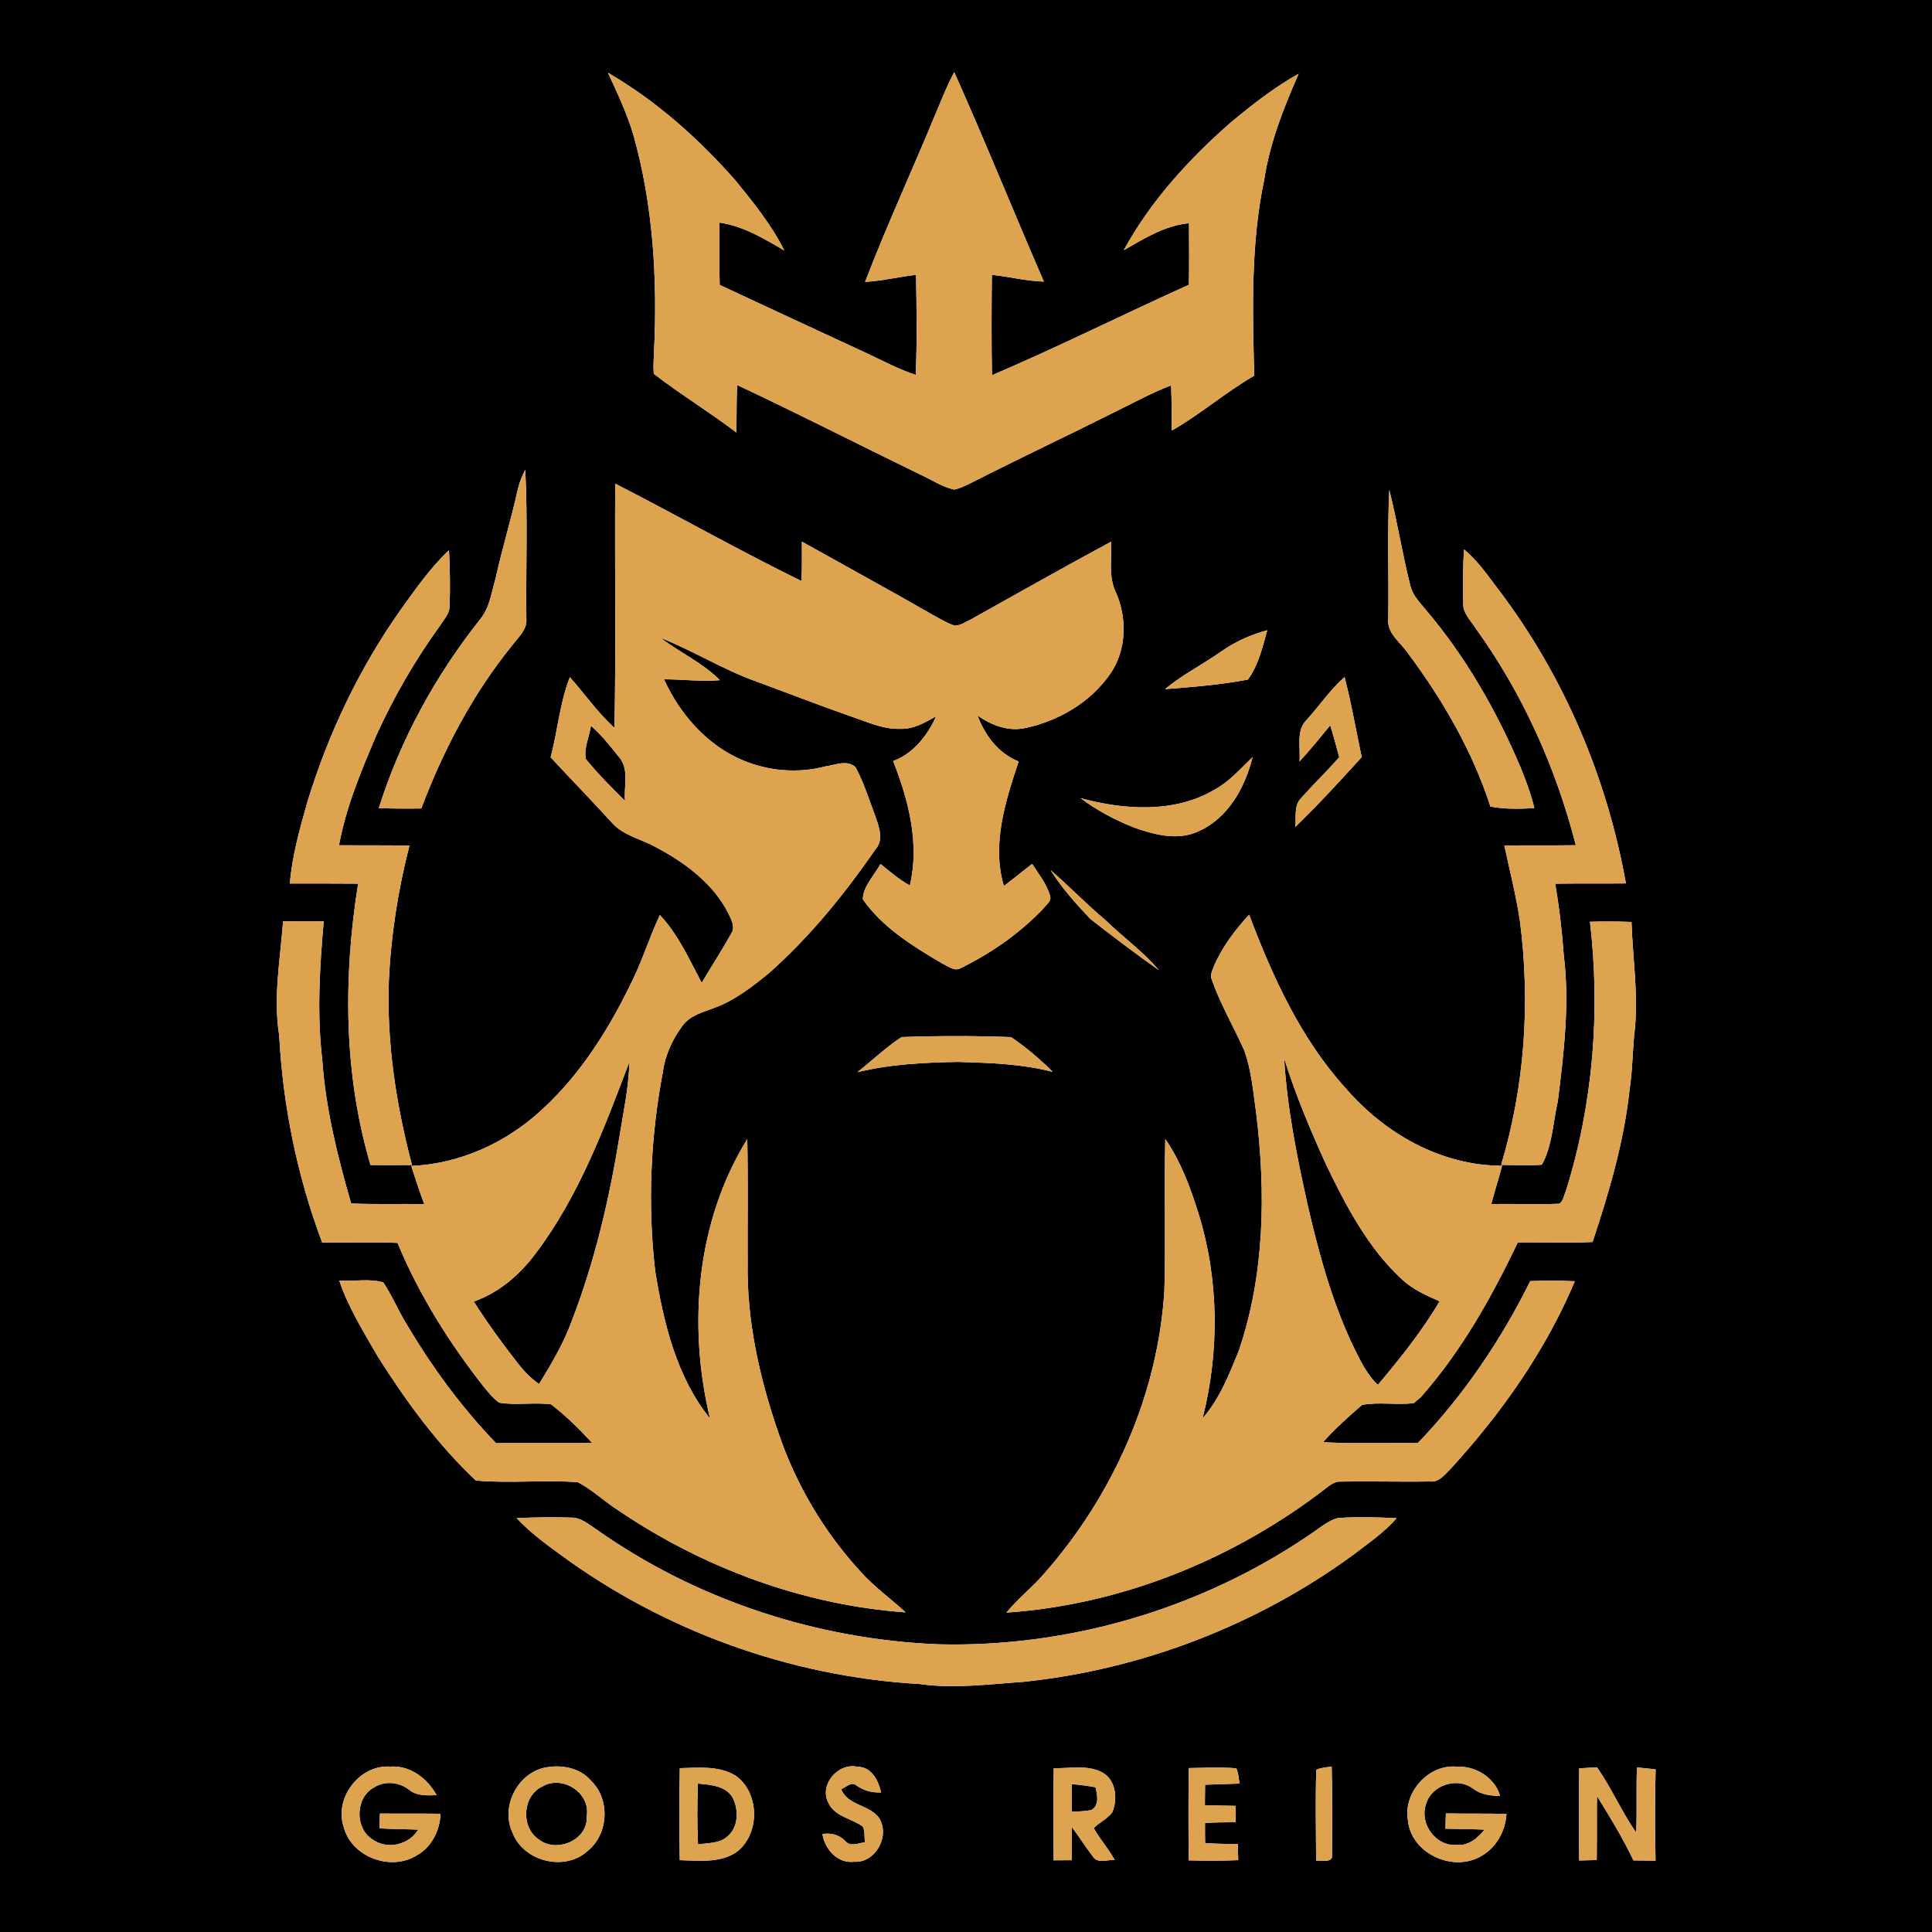
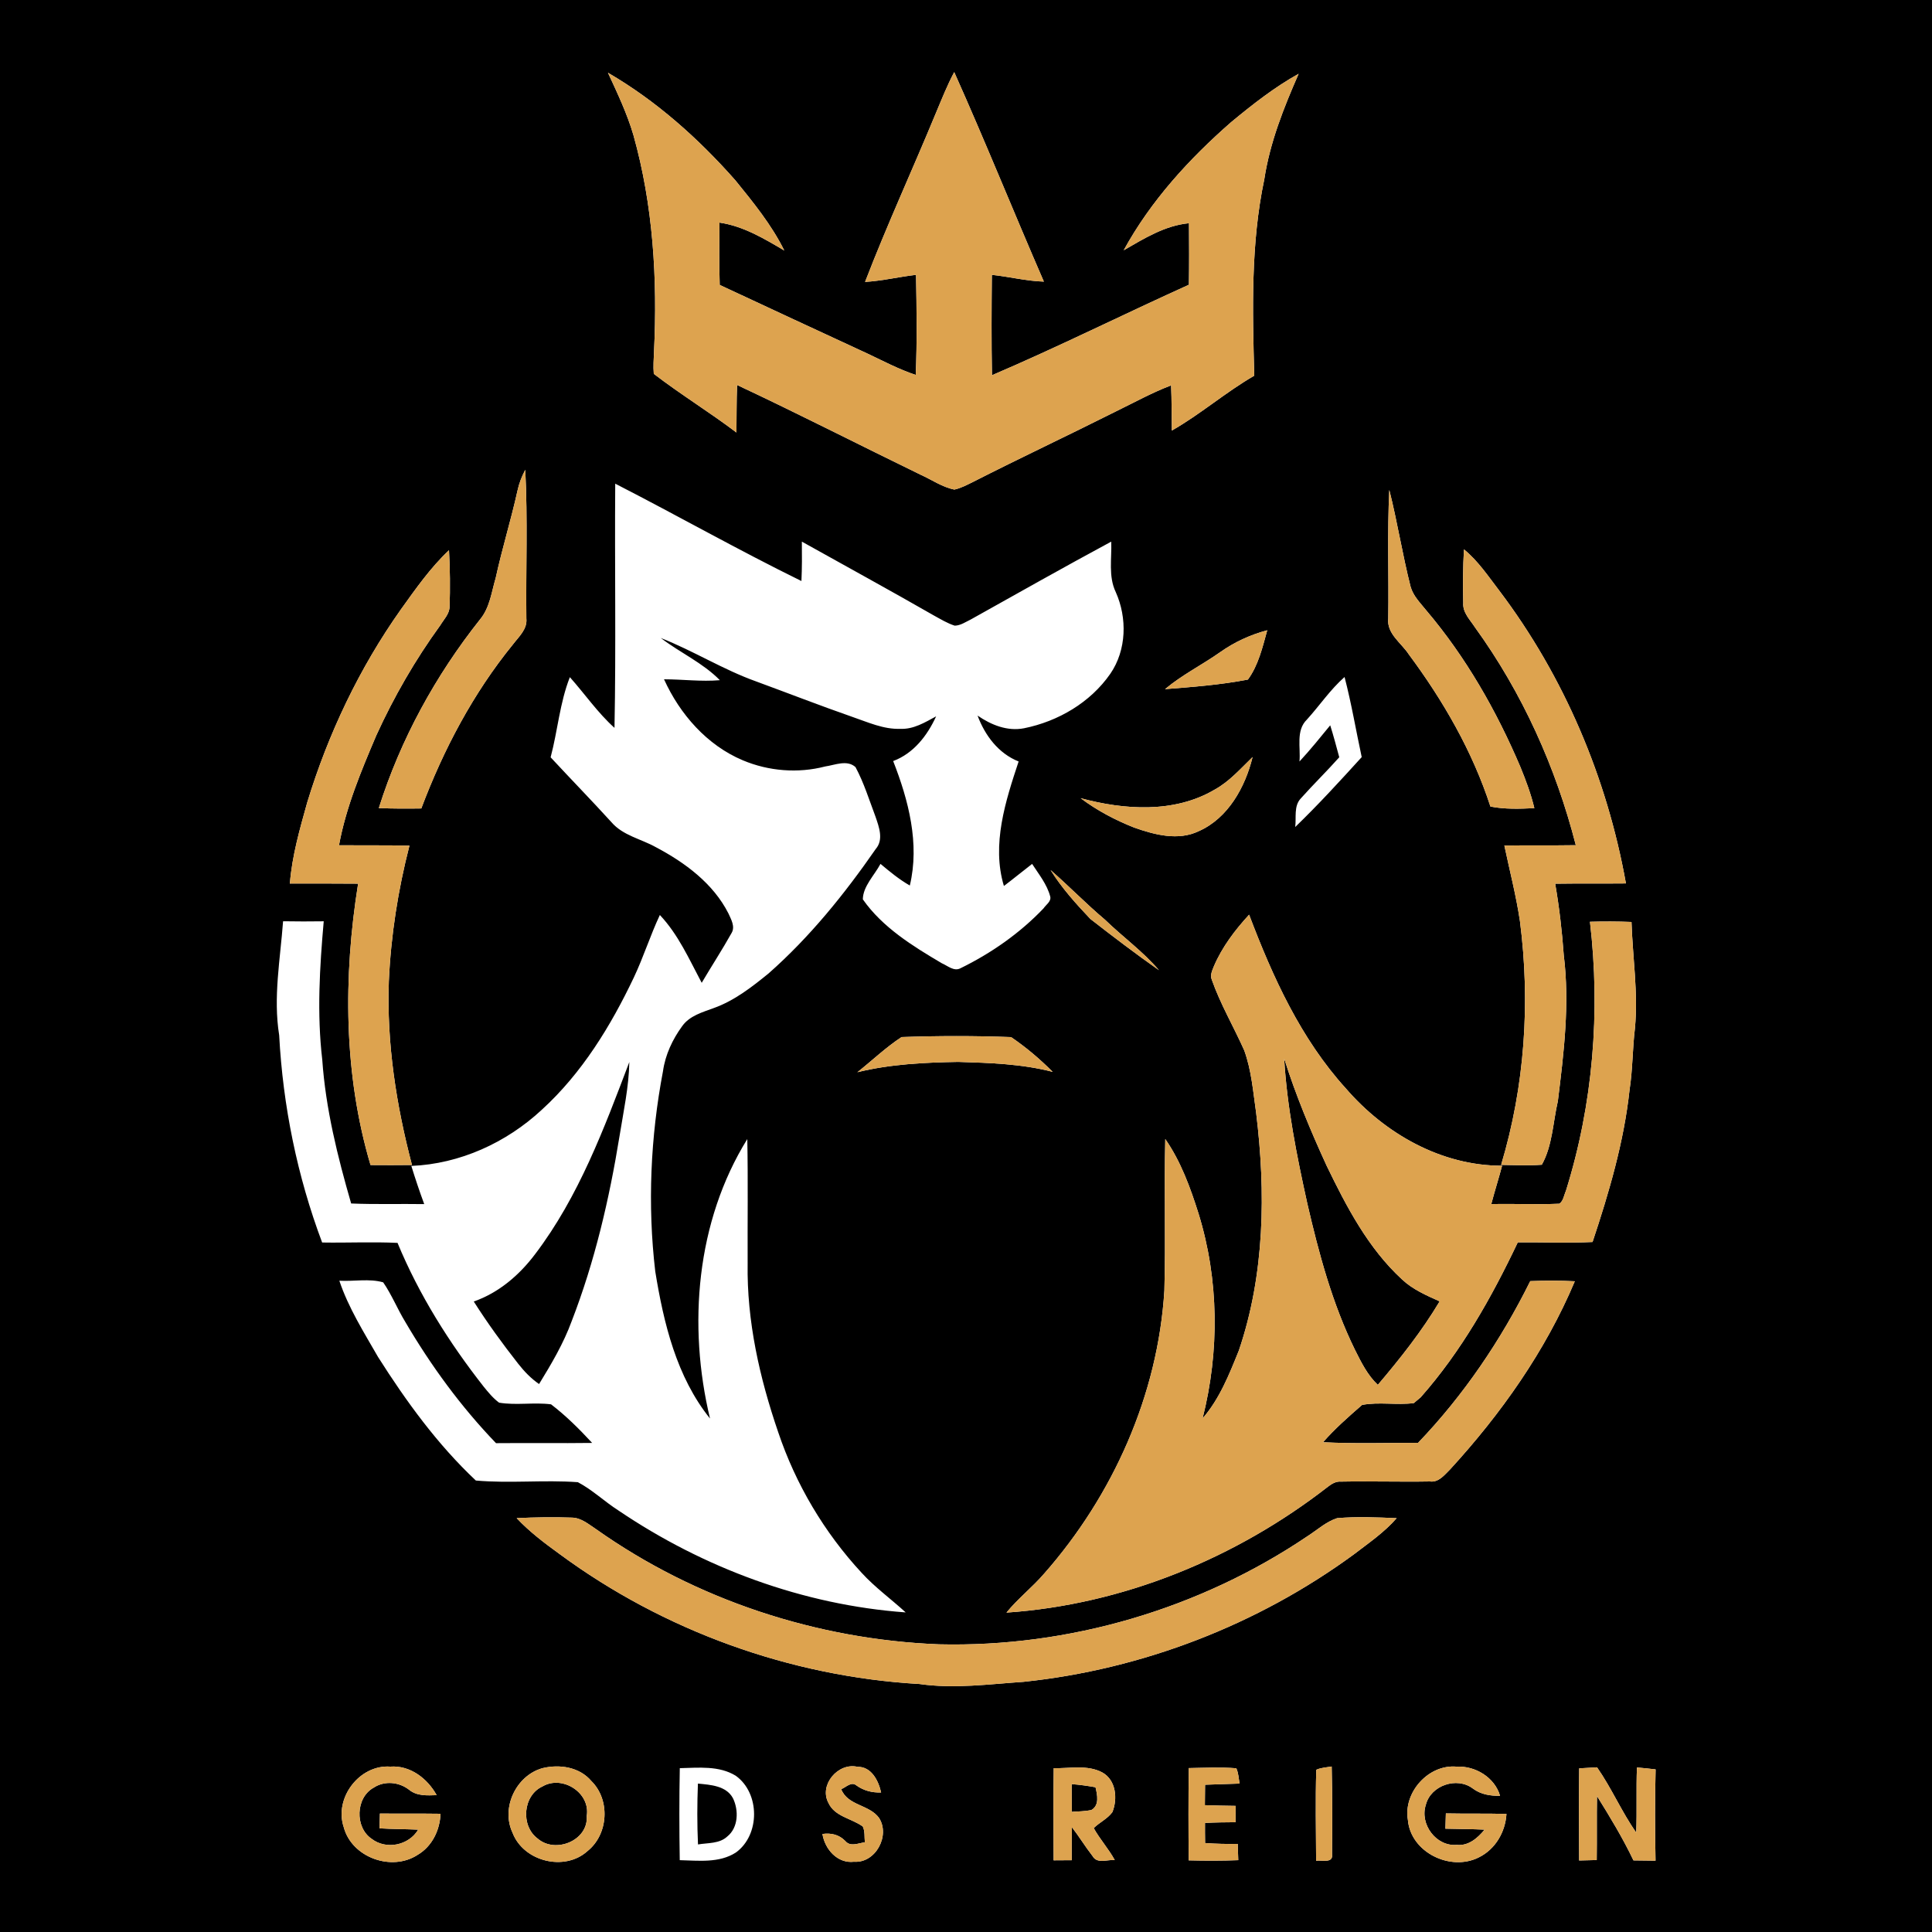
<svg xmlns="http://www.w3.org/2000/svg" width="500pt" height="500pt" viewBox="0 0 500 500" version="1.1">
  <g id="#000000ff">
    <path fill="#000000" opacity="1.00" d=" M 0.00 0.00 L 500.00 0.00 L 500.00 500.00 L 0.00 500.00 L 0.00 0.00 M 157.34 18.83 C 159.78 24.10 162.29 29.38 163.93 34.96 C 169.04 53.14 170.17 72.19 169.26 90.98 C 169.19 92.90 169.03 94.83 169.20 96.75 C 176.13 102.07 183.61 106.65 190.59 111.93 C 190.65 107.83 190.59 103.74 190.76 99.64 C 206.71 107.11 222.39 115.15 238.24 122.85 C 241.14 124.15 243.84 126.07 246.99 126.70 C 248.67 126.34 250.19 125.52 251.72 124.77 C 263.93 118.55 276.34 112.73 288.58 106.58 C 293.39 104.24 298.08 101.64 303.08 99.73 C 303.25 103.62 303.20 107.52 303.28 111.42 C 310.71 107.19 317.19 101.50 324.60 97.23 C 324.15 80.26 323.67 63.11 327.20 46.39 C 328.65 36.86 332.24 27.87 336.09 19.09 C 329.81 22.59 324.13 27.05 318.61 31.62 C 307.72 41.14 297.78 52.02 290.81 64.77 C 296.10 61.73 301.47 58.35 307.71 57.77 C 307.75 63.08 307.77 68.39 307.69 73.69 C 290.66 81.39 273.90 89.76 256.72 97.11 C 256.56 88.45 256.61 79.79 256.69 71.13 C 261.19 71.60 265.61 72.74 270.15 72.88 C 262.32 54.85 254.98 36.60 246.95 18.66 C 245.14 22.07 243.72 25.66 242.23 29.21 C 236.20 43.83 229.56 58.20 223.88 72.96 C 228.32 72.69 232.66 71.64 237.07 71.13 C 237.22 79.76 237.36 88.41 236.99 97.03 C 232.68 95.60 228.65 93.47 224.55 91.53 C 211.77 85.64 199.02 79.68 186.26 73.74 C 186.09 68.37 186.15 62.99 186.20 57.61 C 192.34 58.50 197.72 61.73 202.97 64.83 C 199.69 58.19 194.96 52.40 190.32 46.68 C 180.77 35.86 169.85 26.09 157.34 18.83 M 133.95 126.89 C 132.27 134.50 129.95 141.94 128.29 149.56 C 127.21 153.19 126.77 157.23 124.28 160.25 C 112.72 174.80 103.63 191.39 98.04 209.13 C 101.70 209.29 105.36 209.28 109.03 209.23 C 114.77 193.99 122.45 179.42 132.76 166.76 C 134.28 164.76 136.51 162.83 136.22 160.06 C 136.08 147.24 136.59 134.39 135.94 121.58 C 135.05 123.26 134.35 125.03 133.95 126.89 M 159.22 125.17 C 159.06 146.23 159.44 167.31 159.03 188.37 C 154.68 184.46 151.36 179.60 147.48 175.25 C 144.86 181.89 144.33 189.12 142.50 195.99 C 147.71 201.61 153.07 207.10 158.23 212.77 C 161.20 216.25 165.91 217.10 169.75 219.26 C 177.29 223.24 184.60 228.65 188.53 236.42 C 189.21 237.94 190.30 239.78 189.35 241.43 C 186.90 245.81 184.15 250.02 181.60 254.35 C 178.36 248.27 175.56 241.88 170.77 236.80 C 168.29 242.08 166.54 247.67 164.05 252.94 C 158.06 265.54 150.60 277.74 140.21 287.21 C 131.05 295.73 119.02 301.22 106.45 301.74 C 107.48 305.06 108.58 308.36 109.79 311.62 C 103.49 311.52 97.18 311.73 90.88 311.46 C 87.36 299.30 84.28 286.93 83.40 274.25 C 82.00 262.34 82.73 250.33 83.78 238.43 C 80.27 238.48 76.77 238.48 73.26 238.42 C 72.54 248.22 70.67 258.09 72.25 267.91 C 73.22 286.21 76.92 304.40 83.37 321.56 C 89.87 321.67 96.38 321.35 102.88 321.66 C 108.43 335.06 116.22 347.47 125.17 358.86 C 126.38 360.35 127.61 361.86 129.17 363.01 C 133.61 363.75 138.15 362.87 142.61 363.44 C 146.48 366.39 149.95 369.87 153.25 373.43 C 144.96 373.54 136.67 373.41 128.37 373.49 C 119.28 364.04 111.49 353.38 104.87 342.08 C 102.84 338.75 101.39 335.09 99.17 331.87 C 95.56 330.83 91.57 331.67 87.82 331.45 C 90.18 338.48 94.17 344.79 97.84 351.19 C 105.12 362.67 113.22 373.83 123.15 383.16 C 131.92 383.94 140.78 382.95 149.55 383.59 C 153.33 385.58 156.45 388.61 160.05 390.91 C 182.04 405.79 207.85 415.37 234.39 417.29 C 230.62 413.83 226.44 410.82 222.98 407.03 C 213.32 396.60 205.92 384.11 201.40 370.65 C 196.59 356.62 193.25 341.90 193.49 327.00 C 193.44 316.26 193.61 305.53 193.40 294.79 C 180.17 316.13 177.96 343.01 183.75 367.11 C 175.08 356.33 171.75 342.42 169.58 329.04 C 167.56 311.81 168.34 294.27 171.58 277.23 C 172.17 272.98 174.05 268.99 176.56 265.55 C 178.50 262.84 181.84 261.96 184.79 260.86 C 190.09 258.95 194.59 255.44 198.91 251.92 C 209.57 242.52 218.56 231.38 226.64 219.72 C 228.74 217.28 227.48 214.00 226.58 211.35 C 224.95 207.04 223.59 202.59 221.40 198.52 C 219.20 196.55 216.09 198.00 213.56 198.36 C 206.53 200.19 198.93 199.58 192.25 196.77 C 182.98 192.88 175.94 184.83 171.85 175.80 C 176.67 175.80 181.48 176.45 186.30 176.03 C 181.87 171.52 175.99 168.92 171.01 165.11 C 179.44 168.42 187.15 173.30 195.68 176.35 C 203.98 179.40 212.21 182.61 220.56 185.52 C 224.61 186.90 228.65 188.79 233.03 188.62 C 236.42 188.78 239.39 186.95 242.27 185.39 C 239.98 190.38 236.44 194.98 231.15 196.96 C 235.12 207.08 238.06 218.33 235.46 229.17 C 232.71 227.60 230.28 225.59 227.87 223.57 C 226.30 226.52 223.34 229.38 223.30 232.75 C 228.38 240.01 236.21 244.85 243.74 249.29 C 245.23 249.92 246.85 251.46 248.54 250.60 C 256.52 246.70 263.94 241.52 270.08 235.07 C 270.70 234.13 272.10 233.31 271.80 232.03 C 270.98 228.87 268.85 226.27 267.11 223.58 C 264.66 225.46 262.28 227.43 259.81 229.29 C 256.58 218.55 260.22 207.31 263.62 197.07 C 258.39 194.99 254.91 190.34 252.99 185.19 C 256.51 187.61 260.69 189.32 265.04 188.47 C 273.84 186.69 282.18 181.82 287.35 174.37 C 291.57 168.24 291.75 159.91 288.76 153.24 C 286.80 149.15 287.75 144.53 287.59 140.17 C 275.38 146.75 263.31 153.57 251.20 160.34 C 249.88 160.97 248.59 161.89 247.08 161.92 C 245.16 161.31 243.44 160.24 241.69 159.29 C 230.37 152.79 218.91 146.54 207.52 140.17 C 207.56 143.57 207.57 146.97 207.41 150.37 C 191.14 142.39 175.35 133.44 159.22 125.17 M 359.55 126.80 C 359.00 137.87 359.45 148.96 359.28 160.04 C 358.84 164.01 362.67 166.38 364.61 169.37 C 373.51 181.34 381.10 194.49 385.72 208.73 C 389.46 209.47 393.30 209.33 397.09 209.15 C 396.21 205.48 394.89 201.93 393.46 198.45 C 387.27 183.90 379.34 170.00 369.08 157.92 C 367.56 156.02 365.71 154.22 365.05 151.80 C 362.95 143.53 361.64 135.07 359.55 126.80 M 103.71 157.78 C 92.98 172.95 84.91 189.94 79.50 207.70 C 77.58 214.58 75.58 221.50 75.02 228.66 C 80.91 228.66 86.79 228.63 92.68 228.69 C 88.82 252.80 88.91 277.96 95.89 301.51 C 99.47 301.53 103.04 301.55 106.62 301.50 C 102.55 286.03 100.06 270.04 100.63 254.01 C 101.16 242.15 103.00 230.36 105.96 218.86 C 99.89 218.72 93.81 218.81 87.73 218.76 C 89.55 208.86 93.47 199.53 97.39 190.31 C 101.95 180.31 107.47 170.75 113.92 161.86 C 114.84 160.34 116.29 158.92 116.35 157.06 C 116.52 152.17 116.47 147.28 116.20 142.40 C 111.37 146.94 107.56 152.42 103.71 157.78 M 378.87 142.18 C 378.60 146.80 378.59 151.42 378.69 156.04 C 378.51 158.55 380.45 160.39 381.71 162.34 C 393.95 179.24 402.65 198.55 407.82 218.74 C 401.65 218.84 395.49 218.73 389.33 218.83 C 390.70 225.34 392.38 231.79 393.36 238.39 C 396.09 259.46 394.61 281.09 388.49 301.47 C 392.00 301.52 395.51 301.70 399.02 301.43 C 401.78 296.52 401.90 290.44 403.17 284.98 C 404.72 272.48 406.27 259.80 404.70 247.21 C 404.26 241.01 403.54 234.83 402.48 228.70 C 408.58 228.61 414.68 228.69 420.79 228.63 C 415.91 201.32 404.80 175.08 388.06 152.92 C 385.19 149.19 382.55 145.18 378.87 142.18 M 315.78 168.78 C 311.10 172.08 305.91 174.65 301.51 178.35 C 308.67 177.78 315.91 177.24 322.96 175.87 C 325.67 172.16 326.75 167.49 327.96 163.11 C 323.60 164.27 319.46 166.17 315.78 168.78 M 338.22 186.23 C 335.31 189.06 336.65 193.46 336.30 197.08 C 339.09 194.07 341.66 190.88 344.26 187.71 C 345.12 190.44 345.85 193.21 346.60 195.98 C 343.37 199.61 339.88 203.01 336.65 206.63 C 334.78 208.61 335.52 211.57 335.20 214.03 C 341.19 208.25 346.81 202.10 352.41 195.94 C 350.92 189.04 349.76 182.06 347.97 175.21 C 344.27 178.46 341.52 182.60 338.22 186.23 M 314.36 204.35 C 303.93 210.52 290.95 209.62 279.67 206.57 C 283.91 209.76 288.65 212.25 293.58 214.20 C 298.87 216.05 304.93 217.67 310.27 215.09 C 317.86 211.71 322.27 203.68 324.17 195.92 C 321.07 198.91 318.19 202.25 314.36 204.35 M 271.88 225.16 C 274.76 229.79 278.44 233.87 282.18 237.82 C 288.00 242.36 293.90 246.84 299.94 251.09 C 295.79 246.22 290.55 242.47 285.98 238.03 C 281.11 233.93 276.67 229.34 271.88 225.16 M 314.15 250.08 C 313.73 251.16 313.11 252.37 313.61 253.54 C 315.84 259.89 319.28 265.71 322.01 271.84 C 323.89 277.02 324.31 282.59 325.09 288.01 C 327.61 308.51 327.32 329.82 320.61 349.53 C 318.13 355.67 315.63 362.02 311.23 367.08 C 315.62 349.74 315.48 331.19 310.18 314.07 C 308.06 307.35 305.61 300.60 301.57 294.78 C 301.26 307.84 301.70 320.92 301.34 333.99 C 299.68 361.00 288.04 387.02 270.24 407.24 C 267.18 410.80 263.44 413.70 260.47 417.34 C 290.67 415.27 319.89 403.27 343.71 384.73 C 344.68 383.98 345.78 383.33 347.07 383.44 C 354.73 383.29 362.39 383.54 370.05 383.40 C 372.35 383.71 373.83 381.69 375.29 380.27 C 388.48 365.88 399.96 349.65 407.56 331.59 C 403.71 331.39 399.87 331.41 396.03 331.55 C 388.46 346.81 378.80 361.09 366.99 373.41 C 358.80 373.40 350.59 373.67 342.40 373.25 C 345.47 369.74 349.00 366.64 352.51 363.59 C 356.91 362.76 361.45 363.69 365.89 363.12 C 366.33 362.75 367.22 361.99 367.67 361.62 C 378.19 349.73 386.02 335.79 392.80 321.52 C 399.25 321.46 405.70 321.74 412.15 321.43 C 416.42 308.61 420.27 295.54 421.73 282.05 C 422.55 276.74 422.48 271.36 423.13 266.03 C 423.97 256.86 422.53 247.74 422.23 238.60 C 418.65 238.46 415.06 238.45 411.48 238.55 C 414.23 261.88 412.27 285.81 405.24 308.25 C 404.74 309.34 404.62 310.77 403.57 311.52 C 397.70 311.78 391.82 311.48 385.94 311.62 C 386.81 308.29 387.86 305.01 388.74 301.69 C 373.04 301.72 358.38 293.37 348.31 281.69 C 336.63 268.84 329.36 252.80 323.27 236.72 C 319.61 240.70 316.28 245.08 314.15 250.08 M 233.33 268.39 C 229.25 271.06 225.71 274.47 221.89 277.49 C 230.43 275.39 239.24 274.97 248.00 274.82 C 256.19 275.07 264.46 275.33 272.44 277.40 C 269.13 274.08 265.53 271.02 261.66 268.40 C 252.24 268.05 242.75 268.06 233.33 268.39 M 133.71 392.89 C 137.02 396.42 140.90 399.34 144.80 402.17 C 171.75 422.04 204.53 433.90 237.96 435.82 C 246.95 437.11 255.97 435.86 264.95 435.25 C 295.65 432.02 325.42 420.54 350.34 402.30 C 354.18 399.35 358.25 396.59 361.45 392.90 C 356.32 392.69 351.16 392.46 346.04 392.90 C 343.19 393.83 340.95 395.91 338.46 397.51 C 310.55 416.38 276.69 426.36 243.01 425.55 C 211.39 424.31 180.09 414.04 154.24 395.73 C 152.33 394.48 150.44 392.82 148.04 392.76 C 143.27 392.59 138.48 392.67 133.71 392.89 M 88.96 472.87 C 91.04 480.73 101.37 484.43 108.09 480.03 C 111.83 477.84 113.84 473.64 114.01 469.40 C 108.78 469.32 103.55 469.40 98.32 469.34 C 98.28 470.61 98.25 471.89 98.21 473.17 C 101.55 473.38 104.89 473.36 108.23 473.51 C 105.80 477.59 99.96 478.80 96.17 475.88 C 91.77 472.90 92.03 465.16 96.75 462.62 C 99.54 460.79 103.27 461.17 105.85 463.17 C 107.89 464.85 110.53 464.67 113.01 464.59 C 110.62 460.27 106.15 456.82 101.00 457.20 C 93.05 456.64 86.42 465.31 88.96 472.87 M 140.40 457.60 C 133.59 459.49 129.61 467.82 132.63 474.27 C 135.45 481.76 146.12 484.44 152.06 479.04 C 157.46 474.71 157.99 465.81 153.05 460.94 C 149.99 457.30 144.81 456.52 140.40 457.60 M 214.39 466.57 C 216.01 470.15 220.40 470.58 223.29 472.70 C 223.90 473.97 223.67 475.43 223.83 476.79 C 222.11 477.00 220.07 478.06 218.73 476.42 C 217.16 474.80 215.04 474.31 212.85 474.63 C 213.47 478.57 216.72 482.32 221.01 481.82 C 226.61 482.22 230.43 475.07 227.50 470.49 C 224.98 466.98 219.37 467.35 217.70 463.03 C 218.91 462.60 220.28 460.97 221.60 462.04 C 223.49 463.41 225.70 463.98 228.03 463.89 C 227.35 460.84 225.54 457.19 221.91 457.25 C 216.91 456.08 211.91 461.93 214.39 466.57 M 340.65 458.02 C 340.41 465.86 340.58 473.72 340.61 481.57 C 341.94 481.30 345.04 482.33 344.73 479.95 C 344.78 472.35 344.83 464.76 344.64 457.17 C 343.30 457.41 341.90 457.45 340.65 458.02 M 364.36 470.99 C 365.07 479.40 375.42 484.42 382.75 480.67 C 387.01 478.57 389.59 474.10 389.87 469.44 C 384.64 469.30 379.42 469.42 374.19 469.31 C 374.15 470.62 374.11 471.94 374.07 473.26 C 377.44 473.36 380.83 473.34 384.21 473.51 C 382.42 475.69 380.04 477.78 377.00 477.45 C 371.64 477.92 367.35 472.06 369.01 467.06 C 370.28 462.05 377.04 459.75 381.16 462.86 C 383.20 464.40 385.70 464.80 388.21 464.75 C 386.83 459.99 381.81 456.97 376.99 457.21 C 369.73 456.54 363.14 463.84 364.36 470.99 M 175.93 457.60 C 175.78 465.54 175.79 473.48 175.92 481.41 C 180.78 481.52 186.11 482.21 190.43 479.44 C 196.73 474.91 196.73 464.08 190.41 459.56 C 186.08 456.90 180.78 457.49 175.93 457.60 M 272.70 457.60 C 272.60 465.55 272.64 473.50 272.68 481.45 C 274.23 481.45 275.79 481.43 277.36 481.42 C 277.36 478.56 277.35 475.72 277.40 472.87 C 279.28 475.29 280.87 477.93 282.76 480.35 C 283.95 482.46 286.59 481.19 288.50 481.39 C 286.91 478.47 284.65 476.00 283.05 473.11 C 284.55 471.62 286.62 470.71 287.88 468.98 C 289.28 465.54 288.84 460.69 285.29 458.72 C 281.44 456.65 276.87 457.71 272.70 457.60 M 307.65 457.58 C 307.55 465.53 307.56 473.50 307.64 481.46 C 311.92 481.57 316.19 481.58 320.46 481.41 C 320.42 480.00 320.37 478.60 320.32 477.20 C 317.50 477.24 314.68 477.19 311.88 476.98 C 311.85 475.24 311.84 473.50 311.85 471.77 C 314.49 471.64 317.13 471.60 319.77 471.59 C 319.77 470.17 319.78 468.76 319.79 467.36 C 317.13 467.32 314.47 467.28 311.82 467.18 C 311.82 465.41 311.84 463.65 311.87 461.89 C 314.85 461.76 317.83 461.71 320.81 461.59 C 320.55 460.26 320.53 458.86 319.95 457.63 C 315.86 457.30 311.75 457.51 307.65 457.58 M 408.69 457.65 C 408.61 465.60 408.62 473.54 408.68 481.49 C 410.19 481.46 411.71 481.42 413.23 481.38 C 413.31 475.86 413.21 470.34 413.30 464.82 C 416.68 470.24 419.99 475.71 422.74 481.47 C 424.64 481.50 426.54 481.52 428.45 481.54 C 428.30 473.67 428.27 465.79 428.47 457.92 C 426.86 457.72 425.24 457.56 423.64 457.42 C 423.42 463.04 423.67 468.66 423.45 474.28 C 419.68 468.89 417.08 462.78 413.31 457.38 C 411.77 457.47 410.23 457.56 408.69 457.65 Z" />
-     <path fill="#000000" opacity="1.00" d=" M 152.93 187.83 C 155.66 190.18 157.89 193.04 160.13 195.85 C 162.95 198.94 161.39 203.50 161.76 207.27 C 158.25 203.78 154.71 200.28 151.61 196.42 C 151.04 193.58 152.55 190.66 152.93 187.83 Z" />
    <path fill="#000000" opacity="1.00" d=" M 332.34 273.95 C 335.35 283.44 339.18 292.65 343.34 301.70 C 348.47 312.30 354.08 323.05 362.86 331.13 C 365.63 333.73 369.16 335.26 372.58 336.79 C 367.97 344.51 362.39 351.56 356.58 358.40 C 353.91 355.89 352.28 352.56 350.66 349.33 C 344.79 337.35 341.32 324.41 338.33 311.46 C 335.60 299.10 333.09 286.59 332.34 273.95 Z" />
    <path fill="#000000" opacity="1.00" d=" M 138.52 324.53 C 149.77 309.71 156.33 292.08 162.87 274.85 C 162.75 281.32 161.35 287.67 160.33 294.04 C 157.69 310.32 153.92 326.49 147.96 341.89 C 145.85 347.67 142.71 352.97 139.51 358.19 C 137.41 356.75 135.65 354.90 134.09 352.91 C 130.02 347.73 126.14 342.39 122.61 336.83 C 129.11 334.55 134.43 329.98 138.52 324.53 Z" />
    <path fill="#000000" opacity="1.00" d=" M 140.41 462.32 C 145.55 459.31 152.85 463.97 151.85 469.97 C 152.31 476.35 143.70 479.81 139.13 475.81 C 134.70 472.53 135.31 464.63 140.41 462.32 Z" />
    <path fill="#000000" opacity="1.00" d=" M 180.62 461.59 C 183.86 461.91 187.96 462.13 189.70 465.40 C 191.20 468.50 191.11 472.97 188.22 475.28 C 186.19 477.19 183.19 476.90 180.64 477.34 C 180.40 472.09 180.42 466.83 180.62 461.59 Z" />
    <path fill="#000000" opacity="1.00" d=" M 277.35 461.73 C 279.42 461.88 281.47 462.18 283.52 462.54 C 283.98 464.53 284.60 467.23 282.41 468.45 C 280.75 468.78 279.06 468.79 277.38 468.90 C 277.37 466.51 277.36 464.12 277.35 461.73 Z" />
  </g>
  <g id="#dda34fff">
    <path fill="#dda34f" opacity="1.00" d=" M 157.34 18.83 C 169.85 26.09 180.77 35.86 190.32 46.68 C 194.96 52.40 199.69 58.19 202.97 64.83 C 197.72 61.73 192.34 58.50 186.20 57.61 C 186.15 62.99 186.09 68.37 186.26 73.74 C 199.02 79.68 211.77 85.64 224.55 91.53 C 228.65 93.47 232.68 95.60 236.99 97.03 C 237.36 88.41 237.22 79.76 237.07 71.13 C 232.66 71.64 228.32 72.69 223.88 72.96 C 229.56 58.20 236.20 43.83 242.23 29.21 C 243.72 25.66 245.14 22.07 246.95 18.66 C 254.98 36.60 262.32 54.85 270.15 72.88 C 265.61 72.74 261.19 71.60 256.69 71.13 C 256.61 79.79 256.56 88.45 256.72 97.11 C 273.90 89.76 290.66 81.39 307.69 73.69 C 307.77 68.39 307.75 63.08 307.71 57.77 C 301.47 58.35 296.10 61.73 290.81 64.77 C 297.78 52.02 307.72 41.14 318.61 31.62 C 324.13 27.05 329.81 22.59 336.09 19.09 C 332.24 27.87 328.65 36.86 327.20 46.39 C 323.67 63.11 324.15 80.26 324.60 97.23 C 317.19 101.50 310.71 107.19 303.28 111.42 C 303.20 107.52 303.25 103.62 303.08 99.73 C 298.08 101.64 293.39 104.24 288.58 106.58 C 276.34 112.73 263.93 118.55 251.72 124.77 C 250.19 125.52 248.67 126.34 246.99 126.70 C 243.84 126.07 241.14 124.15 238.24 122.85 C 222.39 115.15 206.71 107.11 190.76 99.64 C 190.59 103.74 190.65 107.83 190.59 111.93 C 183.61 106.65 176.13 102.07 169.20 96.75 C 169.03 94.83 169.19 92.90 169.26 90.98 C 170.17 72.19 169.04 53.14 163.93 34.96 C 162.29 29.38 159.78 24.10 157.34 18.83 Z" />
    <path fill="#dda34f" opacity="1.00" d=" M 133.95 126.89 C 134.35 125.03 135.05 123.26 135.94 121.58 C 136.59 134.39 136.08 147.24 136.22 160.06 C 136.51 162.83 134.28 164.76 132.76 166.76 C 122.45 179.42 114.77 193.99 109.03 209.23 C 105.36 209.28 101.70 209.29 98.04 209.13 C 103.63 191.39 112.72 174.80 124.28 160.25 C 126.77 157.23 127.21 153.19 128.29 149.56 C 129.95 141.94 132.27 134.50 133.95 126.89 Z" />
-     <path fill="#dda34f" opacity="1.00" d=" M 159.22 125.17 C 175.35 133.44 191.14 142.39 207.41 150.37 C 207.57 146.97 207.56 143.57 207.52 140.17 C 218.91 146.54 230.37 152.79 241.69 159.29 C 243.44 160.24 245.16 161.31 247.08 161.92 C 248.59 161.89 249.88 160.97 251.20 160.34 C 263.31 153.57 275.38 146.75 287.59 140.17 C 287.75 144.53 286.80 149.15 288.76 153.24 C 291.75 159.91 291.57 168.24 287.35 174.37 C 282.18 181.82 273.84 186.69 265.04 188.47 C 260.69 189.32 256.51 187.61 252.99 185.19 C 254.91 190.34 258.39 194.99 263.62 197.07 C 260.22 207.31 256.58 218.55 259.81 229.29 C 262.28 227.43 264.66 225.46 267.11 223.58 C 268.85 226.27 270.98 228.87 271.80 232.03 C 272.10 233.31 270.70 234.13 270.08 235.07 C 263.94 241.52 256.52 246.70 248.54 250.60 C 246.85 251.46 245.23 249.92 243.74 249.29 C 236.21 244.85 228.38 240.01 223.30 232.75 C 223.34 229.38 226.30 226.52 227.87 223.57 C 230.28 225.59 232.71 227.60 235.46 229.17 C 238.06 218.33 235.12 207.08 231.15 196.96 C 236.44 194.98 239.98 190.38 242.27 185.39 C 239.39 186.95 236.42 188.78 233.03 188.62 C 228.65 188.79 224.61 186.90 220.56 185.52 C 212.21 182.61 203.98 179.40 195.68 176.35 C 187.15 173.30 179.44 168.42 171.01 165.11 C 175.99 168.92 181.87 171.52 186.30 176.03 C 181.48 176.45 176.67 175.80 171.85 175.80 C 175.94 184.83 182.98 192.88 192.25 196.77 C 198.93 199.58 206.53 200.19 213.56 198.36 C 216.09 198.00 219.20 196.55 221.40 198.52 C 223.59 202.59 224.95 207.04 226.58 211.35 C 227.48 214.00 228.74 217.28 226.64 219.72 C 218.56 231.38 209.57 242.52 198.91 251.92 C 194.59 255.44 190.09 258.95 184.79 260.86 C 181.84 261.96 178.50 262.84 176.56 265.55 C 174.05 268.99 172.17 272.98 171.58 277.23 C 168.34 294.27 167.56 311.81 169.58 329.04 C 171.75 342.42 175.08 356.33 183.75 367.11 C 177.96 343.01 180.17 316.13 193.40 294.79 C 193.61 305.53 193.44 316.26 193.49 327.00 C 193.25 341.90 196.59 356.62 201.40 370.65 C 205.92 384.11 213.32 396.60 222.98 407.03 C 226.44 410.82 230.62 413.83 234.39 417.29 C 207.85 415.37 182.04 405.79 160.05 390.91 C 156.45 388.61 153.33 385.58 149.55 383.59 C 140.78 382.95 131.92 383.94 123.15 383.16 C 113.22 373.83 105.12 362.67 97.84 351.19 C 94.17 344.79 90.18 338.48 87.82 331.45 C 91.57 331.67 95.56 330.83 99.17 331.87 C 101.39 335.09 102.84 338.75 104.87 342.08 C 111.49 353.38 119.28 364.04 128.37 373.49 C 136.67 373.41 144.96 373.54 153.25 373.43 C 149.95 369.87 146.48 366.39 142.61 363.44 C 138.15 362.87 133.61 363.75 129.17 363.01 C 127.61 361.86 126.38 360.35 125.17 358.86 C 116.22 347.47 108.43 335.06 102.88 321.66 C 96.38 321.35 89.87 321.67 83.37 321.56 C 76.92 304.40 73.22 286.21 72.25 267.91 C 70.67 258.09 72.54 248.22 73.26 238.42 C 76.77 238.48 80.27 238.48 83.78 238.43 C 82.73 250.33 82.00 262.34 83.40 274.25 C 84.28 286.93 87.36 299.30 90.88 311.46 C 97.18 311.73 103.49 311.52 109.79 311.62 C 108.58 308.36 107.48 305.06 106.45 301.74 C 119.02 301.22 131.05 295.73 140.21 287.21 C 150.60 277.74 158.06 265.54 164.05 252.94 C 166.54 247.67 168.29 242.08 170.77 236.80 C 175.56 241.88 178.36 248.27 181.60 254.35 C 184.15 250.02 186.90 245.81 189.35 241.43 C 190.30 239.78 189.21 237.94 188.53 236.42 C 184.60 228.65 177.29 223.24 169.75 219.26 C 165.91 217.10 161.20 216.25 158.23 212.77 C 153.07 207.10 147.71 201.61 142.50 195.99 C 144.33 189.12 144.86 181.89 147.48 175.25 C 151.36 179.60 154.68 184.46 159.03 188.37 C 159.44 167.31 159.06 146.23 159.22 125.17 M 152.93 187.83 C 152.55 190.66 151.04 193.58 151.61 196.42 C 154.71 200.28 158.25 203.78 161.76 207.27 C 161.39 203.50 162.95 198.94 160.13 195.85 C 157.89 193.04 155.66 190.18 152.93 187.83 M 138.52 324.53 C 134.43 329.98 129.11 334.55 122.61 336.83 C 126.14 342.39 130.02 347.73 134.09 352.91 C 135.65 354.90 137.41 356.75 139.51 358.19 C 142.71 352.97 145.85 347.67 147.96 341.89 C 153.92 326.49 157.69 310.32 160.33 294.04 C 161.35 287.67 162.75 281.32 162.87 274.85 C 156.33 292.08 149.77 309.71 138.52 324.53 Z" />
    <path fill="#dda34f" opacity="1.00" d=" M 359.55 126.80 C 361.64 135.07 362.95 143.53 365.05 151.80 C 365.71 154.22 367.56 156.02 369.08 157.92 C 379.34 170.00 387.27 183.90 393.46 198.45 C 394.89 201.93 396.21 205.48 397.09 209.15 C 393.30 209.33 389.46 209.47 385.72 208.73 C 381.10 194.49 373.51 181.34 364.61 169.37 C 362.67 166.38 358.84 164.01 359.28 160.04 C 359.45 148.96 359.00 137.87 359.55 126.80 Z" />
    <path fill="#dda34f" opacity="1.00" d=" M 103.71 157.78 C 107.56 152.42 111.37 146.94 116.20 142.40 C 116.47 147.28 116.52 152.17 116.35 157.06 C 116.29 158.92 114.84 160.34 113.92 161.86 C 107.47 170.75 101.95 180.31 97.39 190.31 C 93.47 199.53 89.55 208.86 87.73 218.76 C 93.81 218.81 99.89 218.72 105.96 218.86 C 103.00 230.36 101.16 242.15 100.63 254.01 C 100.06 270.04 102.55 286.03 106.62 301.50 C 103.04 301.55 99.47 301.53 95.89 301.51 C 88.91 277.96 88.82 252.80 92.68 228.69 C 86.79 228.63 80.91 228.66 75.02 228.66 C 75.58 221.50 77.58 214.58 79.50 207.70 C 84.91 189.94 92.98 172.95 103.71 157.78 Z" />
    <path fill="#dda34f" opacity="1.00" d=" M 378.87 142.18 C 382.55 145.18 385.19 149.19 388.06 152.92 C 404.80 175.08 415.91 201.32 420.79 228.63 C 414.68 228.69 408.58 228.61 402.48 228.70 C 403.54 234.83 404.26 241.01 404.70 247.21 C 406.27 259.80 404.72 272.48 403.17 284.98 C 401.90 290.44 401.78 296.52 399.02 301.43 C 395.51 301.70 392.00 301.52 388.49 301.47 C 394.61 281.09 396.09 259.46 393.36 238.39 C 392.38 231.79 390.70 225.34 389.33 218.83 C 395.49 218.73 401.65 218.84 407.82 218.74 C 402.65 198.55 393.95 179.24 381.71 162.34 C 380.45 160.39 378.51 158.55 378.69 156.04 C 378.59 151.42 378.60 146.80 378.87 142.18 Z" />
    <path fill="#dda34f" opacity="1.00" d=" M 315.78 168.78 C 319.46 166.17 323.60 164.27 327.96 163.11 C 326.75 167.49 325.67 172.16 322.96 175.87 C 315.91 177.24 308.67 177.78 301.51 178.35 C 305.91 174.65 311.10 172.08 315.78 168.78 Z" />
-     <path fill="#dda34f" opacity="1.00" d=" M 338.22 186.23 C 341.52 182.60 344.27 178.46 347.97 175.21 C 349.76 182.06 350.92 189.04 352.41 195.94 C 346.81 202.10 341.19 208.25 335.20 214.03 C 335.52 211.57 334.78 208.61 336.65 206.63 C 339.88 203.01 343.37 199.61 346.60 195.98 C 345.85 193.21 345.12 190.44 344.26 187.71 C 341.66 190.88 339.09 194.07 336.30 197.08 C 336.65 193.46 335.31 189.06 338.22 186.23 Z" />
    <path fill="#dda34f" opacity="1.00" d=" M 314.36 204.35 C 318.19 202.25 321.07 198.91 324.17 195.92 C 322.27 203.68 317.86 211.71 310.27 215.09 C 304.93 217.67 298.87 216.05 293.58 214.20 C 288.65 212.25 283.91 209.76 279.67 206.57 C 290.95 209.62 303.93 210.52 314.36 204.35 Z" />
    <path fill="#dda34f" opacity="1.00" d=" M 271.88 225.16 C 276.67 229.34 281.11 233.93 285.98 238.03 C 290.55 242.47 295.79 246.22 299.94 251.09 C 293.90 246.84 288.00 242.36 282.18 237.82 C 278.44 233.87 274.76 229.79 271.88 225.16 Z" />
    <path fill="#dda34f" opacity="1.00" d=" M 314.15 250.08 C 316.28 245.08 319.61 240.70 323.27 236.72 C 329.36 252.80 336.63 268.84 348.31 281.69 C 358.38 293.37 373.04 301.72 388.74 301.69 C 387.86 305.01 386.81 308.29 385.94 311.62 C 391.82 311.48 397.70 311.78 403.57 311.52 C 404.62 310.77 404.74 309.34 405.24 308.25 C 412.27 285.81 414.23 261.88 411.48 238.55 C 415.06 238.45 418.65 238.46 422.23 238.60 C 422.53 247.74 423.97 256.86 423.13 266.03 C 422.48 271.36 422.55 276.74 421.73 282.05 C 420.27 295.54 416.42 308.61 412.15 321.43 C 405.70 321.74 399.25 321.46 392.80 321.52 C 386.02 335.79 378.19 349.73 367.67 361.62 C 367.22 361.99 366.33 362.75 365.89 363.12 C 361.45 363.69 356.91 362.76 352.51 363.59 C 349.00 366.64 345.47 369.74 342.40 373.25 C 350.59 373.67 358.80 373.40 366.99 373.41 C 378.80 361.09 388.46 346.81 396.03 331.55 C 399.87 331.41 403.71 331.39 407.56 331.59 C 399.96 349.65 388.48 365.88 375.29 380.27 C 373.83 381.69 372.35 383.71 370.05 383.40 C 362.39 383.54 354.73 383.29 347.07 383.44 C 345.78 383.33 344.68 383.98 343.71 384.73 C 319.89 403.27 290.67 415.27 260.47 417.34 C 263.44 413.70 267.18 410.80 270.24 407.24 C 288.04 387.02 299.68 361.00 301.34 333.99 C 301.70 320.92 301.26 307.84 301.57 294.78 C 305.61 300.60 308.06 307.35 310.18 314.07 C 315.48 331.19 315.62 349.74 311.23 367.08 C 315.63 362.02 318.13 355.67 320.61 349.53 C 327.32 329.82 327.61 308.51 325.09 288.01 C 324.31 282.59 323.89 277.02 322.01 271.84 C 319.28 265.71 315.84 259.89 313.61 253.54 C 313.11 252.37 313.73 251.16 314.15 250.08 M 332.34 273.95 C 333.09 286.59 335.60 299.10 338.33 311.46 C 341.32 324.41 344.79 337.35 350.66 349.33 C 352.28 352.56 353.91 355.89 356.58 358.40 C 362.39 351.56 367.97 344.51 372.58 336.79 C 369.16 335.26 365.63 333.73 362.86 331.13 C 354.08 323.05 348.47 312.30 343.34 301.70 C 339.18 292.65 335.35 283.44 332.34 273.95 Z" />
    <path fill="#dda34f" opacity="1.00" d=" M 233.33 268.39 C 242.75 268.06 252.24 268.05 261.66 268.40 C 265.53 271.02 269.13 274.08 272.44 277.40 C 264.46 275.33 256.19 275.07 248.00 274.82 C 239.24 274.97 230.43 275.39 221.89 277.49 C 225.71 274.47 229.25 271.06 233.33 268.39 Z" />
    <path fill="#dda34f" opacity="1.00" d=" M 133.71 392.89 C 138.48 392.67 143.27 392.59 148.04 392.76 C 150.44 392.82 152.33 394.48 154.24 395.73 C 180.09 414.04 211.39 424.31 243.01 425.55 C 276.69 426.36 310.55 416.38 338.46 397.51 C 340.95 395.91 343.19 393.83 346.04 392.90 C 351.16 392.46 356.32 392.69 361.45 392.90 C 358.25 396.59 354.18 399.35 350.34 402.30 C 325.42 420.54 295.65 432.02 264.95 435.25 C 255.97 435.86 246.95 437.11 237.96 435.82 C 204.53 433.90 171.75 422.04 144.80 402.17 C 140.90 399.34 137.02 396.42 133.71 392.89 Z" />
    <path fill="#dda34f" opacity="1.00" d=" M 88.96 472.87 C 86.42 465.31 93.05 456.64 101.00 457.20 C 106.15 456.82 110.62 460.27 113.01 464.59 C 110.53 464.67 107.89 464.85 105.85 463.17 C 103.27 461.17 99.54 460.79 96.75 462.62 C 92.03 465.16 91.77 472.90 96.17 475.88 C 99.96 478.80 105.80 477.59 108.23 473.51 C 104.89 473.36 101.55 473.38 98.21 473.17 C 98.25 471.89 98.28 470.61 98.32 469.34 C 103.55 469.40 108.78 469.32 114.01 469.40 C 113.84 473.64 111.83 477.84 108.09 480.03 C 101.37 484.43 91.04 480.73 88.96 472.87 Z" />
    <path fill="#dda34f" opacity="1.00" d=" M 140.40 457.60 C 144.81 456.52 149.99 457.30 153.05 460.94 C 157.99 465.81 157.46 474.71 152.06 479.04 C 146.12 484.44 135.45 481.76 132.63 474.27 C 129.61 467.82 133.59 459.49 140.40 457.60 M 140.41 462.32 C 135.31 464.63 134.70 472.53 139.13 475.81 C 143.70 479.81 152.31 476.35 151.85 469.97 C 152.85 463.97 145.55 459.31 140.41 462.32 Z" />
    <path fill="#dda34f" opacity="1.00" d=" M 214.39 466.57 C 211.91 461.93 216.91 456.08 221.91 457.25 C 225.54 457.19 227.35 460.84 228.03 463.89 C 225.70 463.98 223.49 463.41 221.60 462.04 C 220.28 460.97 218.91 462.60 217.70 463.03 C 219.37 467.35 224.98 466.98 227.50 470.49 C 230.43 475.07 226.61 482.22 221.01 481.82 C 216.72 482.32 213.47 478.57 212.85 474.63 C 215.04 474.31 217.16 474.80 218.73 476.42 C 220.07 478.06 222.11 477.00 223.83 476.79 C 223.67 475.43 223.90 473.97 223.29 472.70 C 220.40 470.58 216.01 470.15 214.39 466.57 Z" />
    <path fill="#dda34f" opacity="1.00" d=" M 340.65 458.02 C 341.90 457.45 343.30 457.41 344.64 457.17 C 344.83 464.76 344.78 472.35 344.73 479.95 C 345.04 482.33 341.94 481.30 340.61 481.57 C 340.58 473.72 340.41 465.86 340.65 458.02 Z" />
    <path fill="#dda34f" opacity="1.00" d=" M 364.36 470.99 C 363.14 463.84 369.73 456.54 376.99 457.21 C 381.81 456.97 386.83 459.99 388.21 464.75 C 385.70 464.80 383.20 464.40 381.16 462.86 C 377.04 459.75 370.28 462.05 369.01 467.06 C 367.35 472.06 371.64 477.92 377.00 477.45 C 380.04 477.78 382.42 475.69 384.21 473.51 C 380.83 473.34 377.44 473.36 374.07 473.26 C 374.11 471.94 374.15 470.62 374.19 469.31 C 379.42 469.42 384.64 469.30 389.87 469.44 C 389.59 474.10 387.01 478.57 382.75 480.67 C 375.42 484.42 365.07 479.40 364.36 470.99 Z" />
-     <path fill="#dda34f" opacity="1.00" d=" M 175.93 457.60 C 180.78 457.49 186.08 456.90 190.41 459.56 C 196.73 464.08 196.73 474.91 190.43 479.44 C 186.11 482.21 180.78 481.52 175.92 481.41 C 175.79 473.48 175.78 465.54 175.93 457.60 M 180.62 461.59 C 180.42 466.83 180.40 472.09 180.64 477.34 C 183.19 476.90 186.19 477.19 188.22 475.28 C 191.11 472.97 191.20 468.50 189.70 465.40 C 187.96 462.13 183.86 461.91 180.62 461.59 Z" />
    <path fill="#dda34f" opacity="1.00" d=" M 272.70 457.60 C 276.87 457.71 281.44 456.65 285.29 458.72 C 288.84 460.69 289.28 465.54 287.88 468.98 C 286.62 470.71 284.55 471.62 283.05 473.11 C 284.65 476.00 286.91 478.47 288.50 481.39 C 286.59 481.19 283.95 482.46 282.76 480.35 C 280.87 477.93 279.28 475.29 277.40 472.87 C 277.35 475.72 277.36 478.56 277.36 481.42 C 275.79 481.43 274.23 481.45 272.68 481.45 C 272.64 473.50 272.60 465.55 272.70 457.60 M 277.35 461.73 C 277.36 464.12 277.37 466.51 277.38 468.90 C 279.06 468.79 280.75 468.78 282.41 468.45 C 284.60 467.23 283.98 464.53 283.52 462.54 C 281.47 462.18 279.42 461.88 277.35 461.73 Z" />
    <path fill="#dda34f" opacity="1.00" d=" M 307.65 457.58 C 311.75 457.51 315.86 457.30 319.95 457.63 C 320.53 458.86 320.55 460.26 320.81 461.59 C 317.83 461.71 314.85 461.76 311.87 461.89 C 311.84 463.65 311.82 465.41 311.82 467.18 C 314.47 467.28 317.13 467.32 319.79 467.36 C 319.78 468.76 319.77 470.17 319.77 471.59 C 317.13 471.60 314.49 471.64 311.85 471.77 C 311.84 473.50 311.85 475.24 311.88 476.98 C 314.68 477.19 317.50 477.24 320.32 477.20 C 320.37 478.60 320.42 480.00 320.46 481.41 C 316.19 481.58 311.92 481.57 307.64 481.46 C 307.56 473.50 307.55 465.53 307.65 457.58 Z" />
    <path fill="#dda34f" opacity="1.00" d=" M 408.69 457.65 C 410.23 457.56 411.77 457.47 413.31 457.38 C 417.08 462.78 419.68 468.89 423.45 474.28 C 423.67 468.66 423.42 463.04 423.64 457.42 C 425.24 457.56 426.86 457.72 428.47 457.92 C 428.27 465.79 428.30 473.67 428.45 481.54 C 426.54 481.52 424.64 481.50 422.74 481.47 C 419.99 475.71 416.68 470.24 413.30 464.82 C 413.21 470.34 413.31 475.86 413.23 481.38 C 411.71 481.42 410.19 481.46 408.68 481.49 C 408.62 473.54 408.61 465.60 408.69 457.65 Z" />
  </g>
</svg>